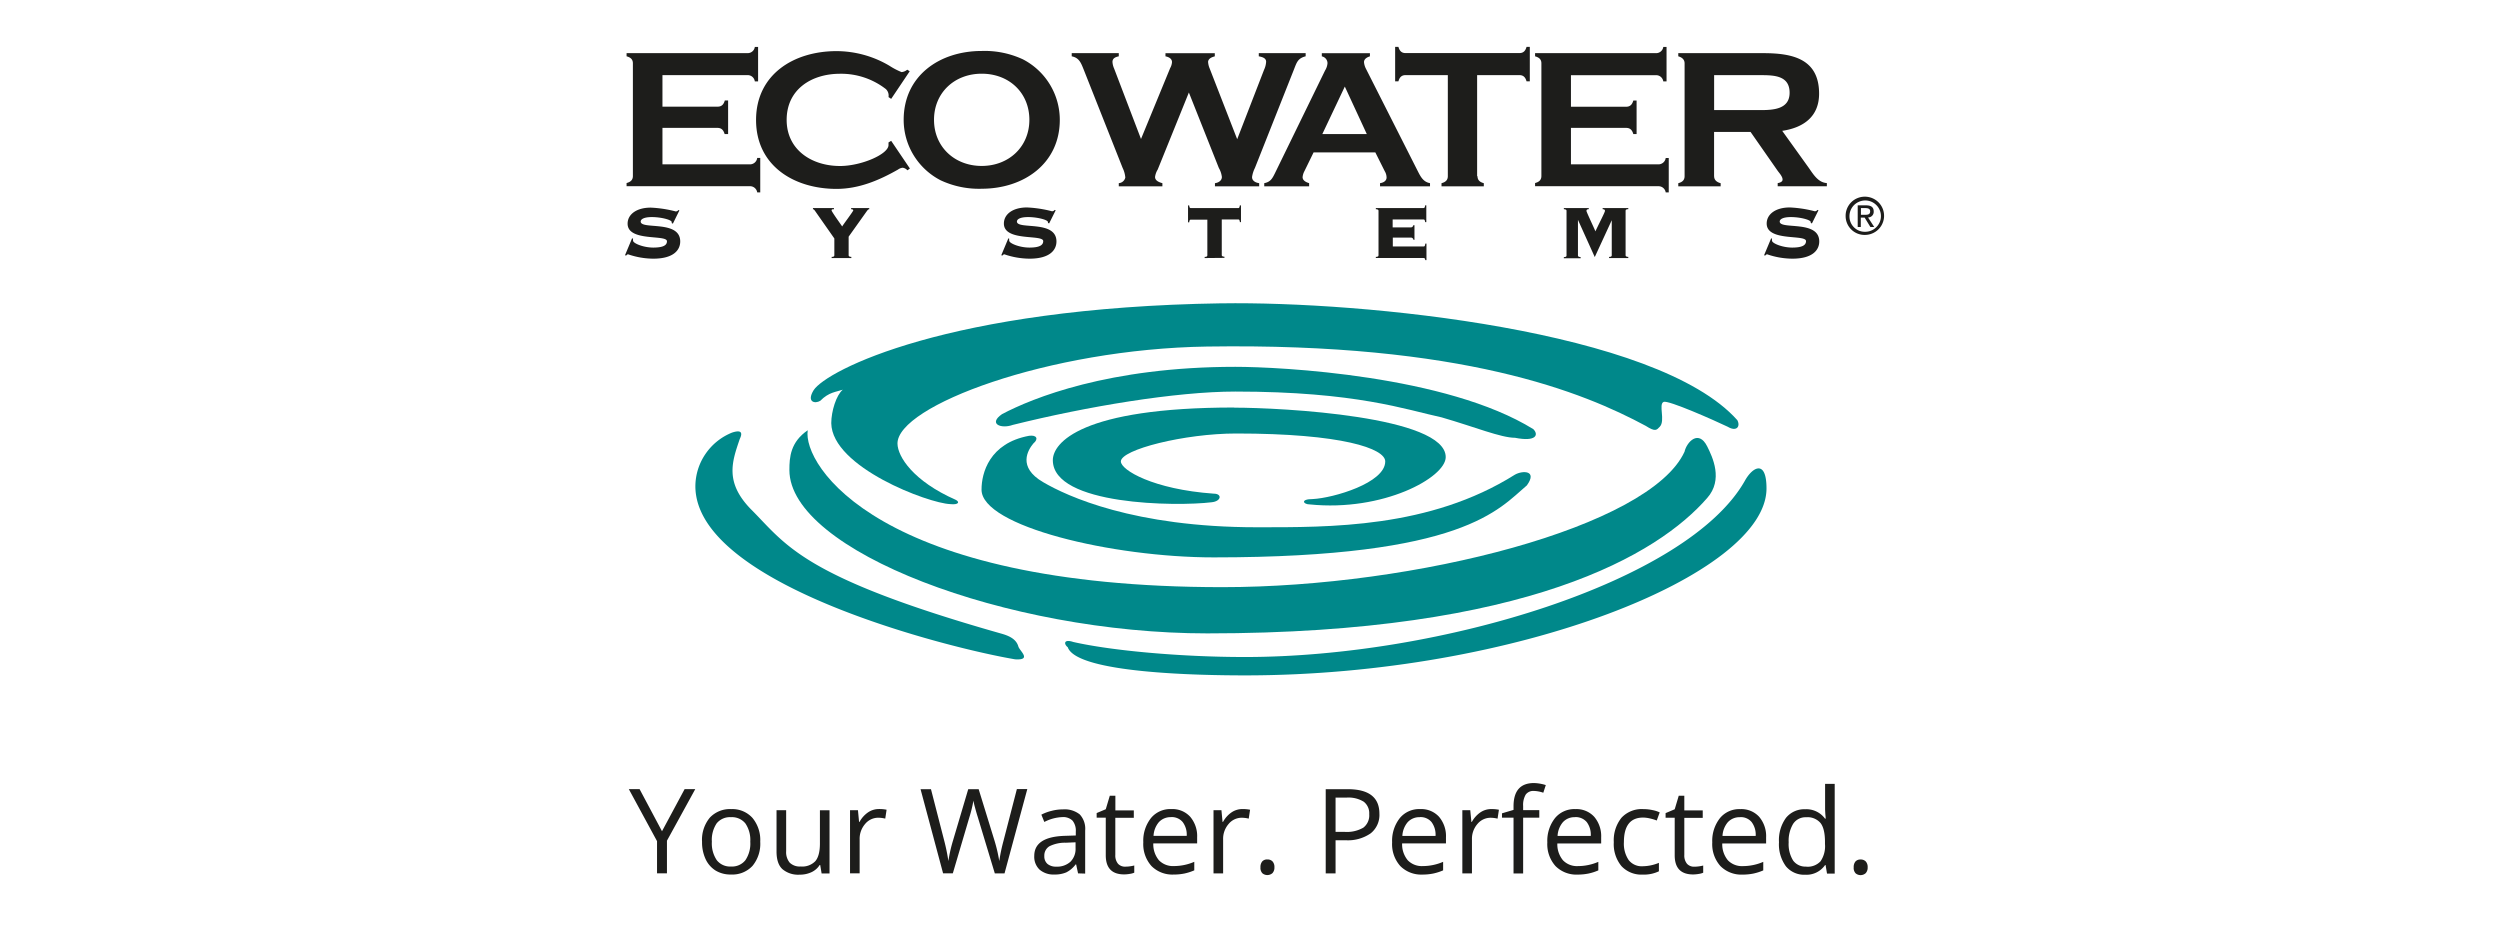
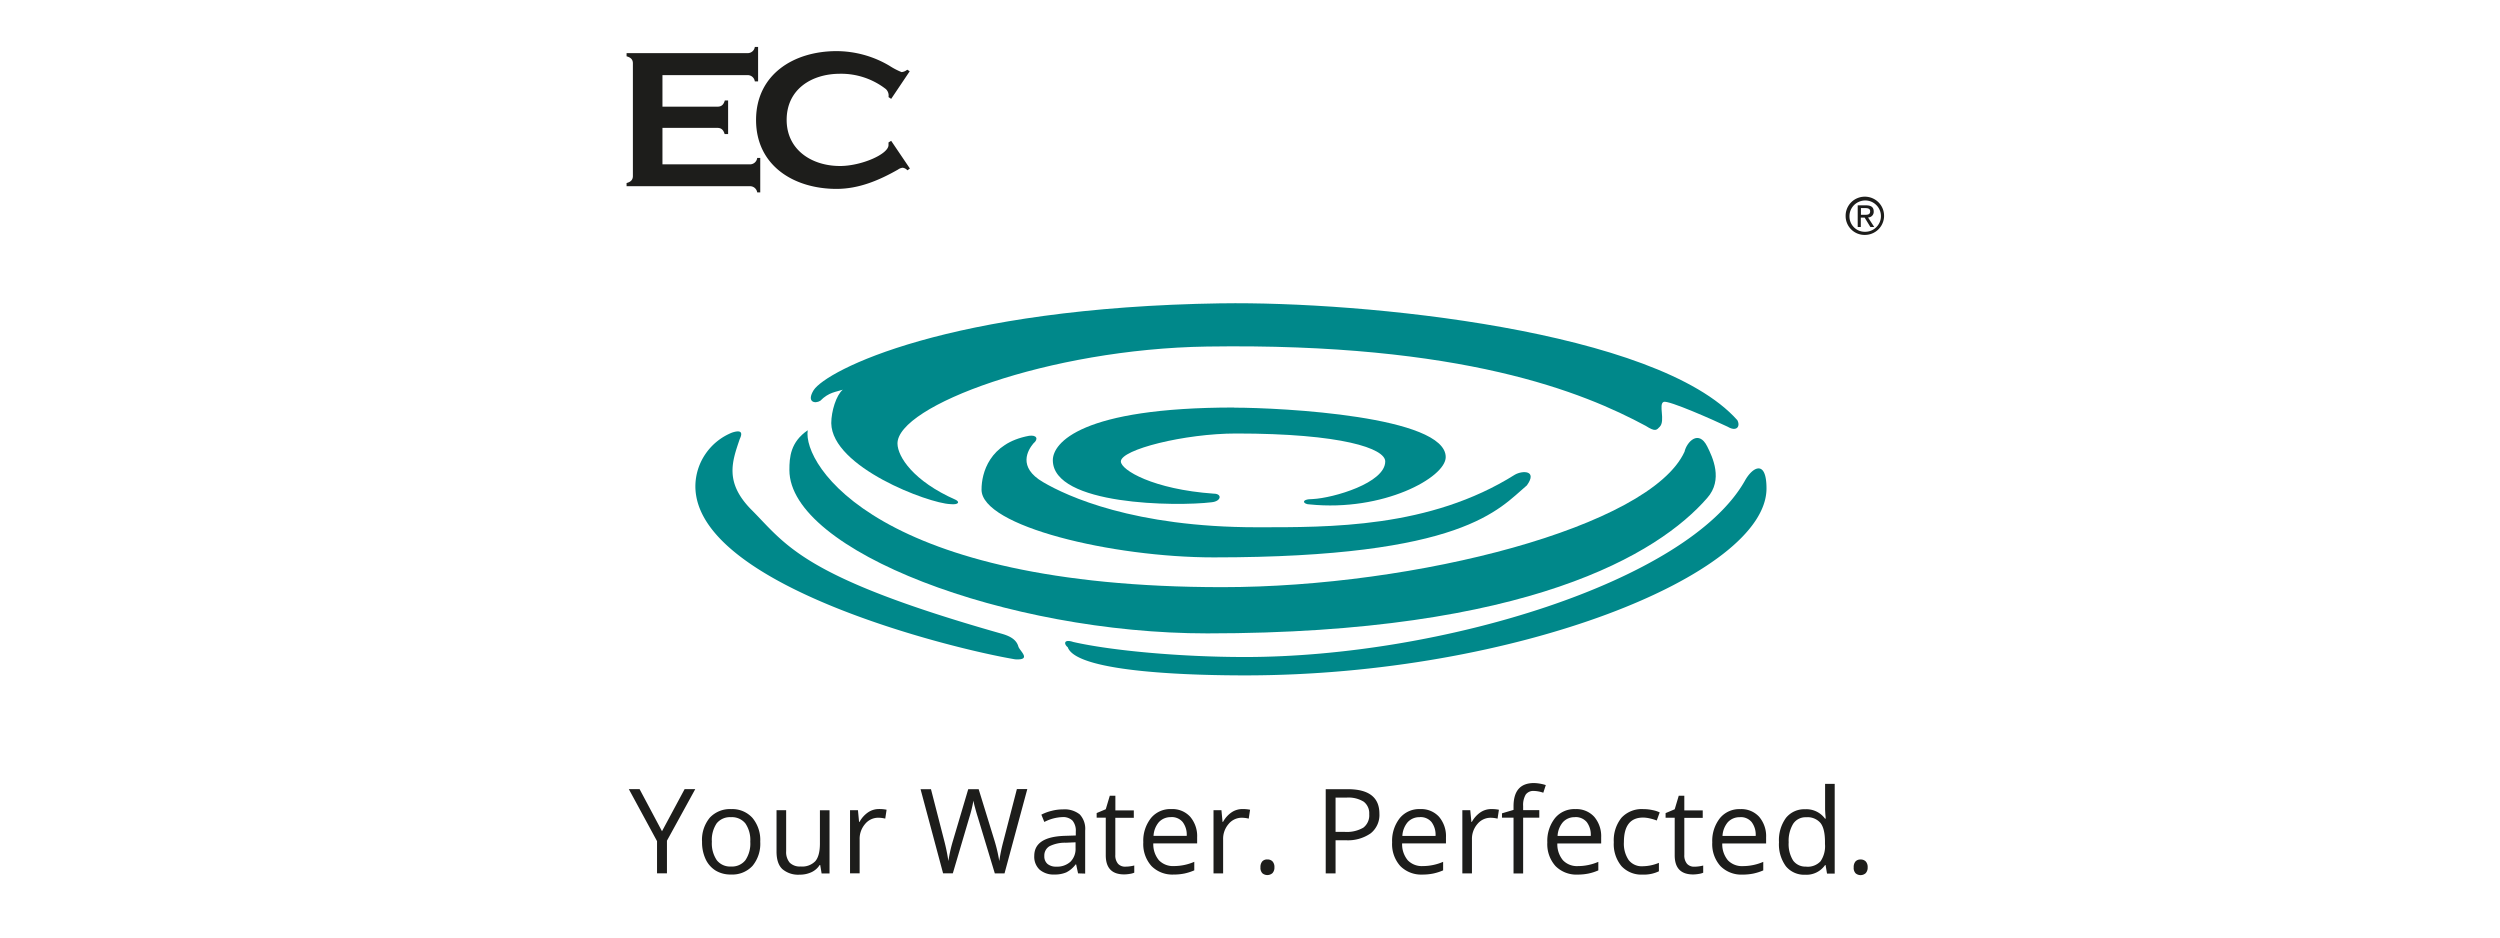
<svg xmlns="http://www.w3.org/2000/svg" width="160" height="60" fill="none" viewBox="0 0 160 60">
  <path fill="#1d1d1b" d="M42.397 10.519h5.594a.466.466 0 0 0 .47-.41h.195v2.205h-.195a.463.463 0 0 0-.47-.397h-7.89v-.203c.246-.064.404-.191.404-.449V4.053c0-.27-.17-.385-.404-.449v-.203h7.752a.46.46 0 0 0 .456-.397h.209V5.21h-.21a.457.457 0 0 0-.455-.402h-5.456v2.018h3.534c.273 0 .391-.167.458-.397h.21v2.153h-.222c-.067-.23-.183-.397-.458-.397h-3.522v2.34z" />
  <path fill="#1d1d1b" d="m58.234 10.786-.158.115a.5.5 0 0 0-.3-.166.6.6 0 0 0-.3.115c-1.213.69-2.505 1.239-3.938 1.239-2.739 0-5.15-1.494-5.15-4.409s2.411-4.408 5.15-4.408a6.67 6.67 0 0 1 3.38.933q.37.242.782.409a.66.66 0 0 0 .364-.154l.157.102-1.186 1.766-.17-.115a.57.57 0 0 0-.17-.512 4.66 4.66 0 0 0-2.933-.98c-1.826 0-3.416.997-3.416 2.952 0 1.918 1.605 2.951 3.416 2.951 1.356 0 3.103-.754 3.103-1.342v-.166l.17-.103z" />
-   <path fill="#1d1d1b" d="M62.829 12.08a5.8 5.8 0 0 1-2.621-.537 4.37 4.37 0 0 1-1.733-1.605 4.34 4.34 0 0 1-.64-2.267c0-2.824 2.296-4.409 4.996-4.409a5.8 5.8 0 0 1 2.636.536 4.36 4.36 0 0 1 2.36 3.873c0 2.8-2.309 4.408-4.996 4.408zm0-7.363c-1.748 0-3.052 1.225-3.052 2.951 0 1.727 1.316 2.952 3.051 2.952s3.052-1.225 3.052-2.952-1.292-2.951-3.051-2.951m11.264 6.135a1.2 1.2 0 0 0-.17.473c0 .245.273.345.47.397v.203h-2.791v-.203a.46.46 0 0 0 .418-.358 1.7 1.7 0 0 0-.17-.612l-2.49-6.29c-.17-.421-.288-.766-.77-.857v-.203h3.012v.203c-.194.04-.404.115-.404.358q.015.219.104.42l1.722 4.512L74.89 4.36a.9.9 0 0 0 .118-.384c0-.23-.221-.333-.418-.37v-.203h3.157v.203c-.182.051-.403.127-.43.345q.013.227.103.434l1.76 4.524 1.722-4.448c.076-.161.12-.335.13-.512 0-.245-.272-.306-.47-.345V3.4h3v.204c-.509.127-.573.396-.755.857l-2.493 6.29a1.9 1.9 0 0 0-.182.575v.012c0 .245.246.358.455.385v.203h-2.83v-.203c.21-.025.443-.155.443-.397a1.5 1.5 0 0 0-.194-.576l-1.918-4.83zm9.977-1.1-.586 1.2q-.098.181-.118.385c0 .23.246.333.418.385v.203h-2.872v-.203c.404-.076.522-.306.692-.652l3.199-6.556c.09-.143.145-.305.157-.473a.45.45 0 0 0-.364-.434v-.203h3.079v.203c-.182.052-.379.167-.379.37q.02.216.118.41l3.325 6.568c.182.358.352.69.782.767v.203h-3.199v-.203c.195-.025.404-.128.419-.346a.8.8 0 0 0-.118-.42l-.601-1.201zm1.995-4.205-1.437 3.035h2.848L86.068 5.54zm8.496 5.729c0 .27.17.384.403.448v.203h-2.707v-.203c.246-.064.404-.19.404-.448V4.808h-2.707c-.273 0-.391.166-.455.396h-.21V3h.21c.064.23.182.397.455.397h7.29c.273 0 .39-.167.455-.397h.209v2.204h-.21c-.063-.23-.181-.396-.455-.396h-2.707v6.468zm5.98-.757h5.594a.467.467 0 0 0 .47-.409h.195v2.204h-.195a.463.463 0 0 0-.47-.396h-7.89v-.204c.246-.063.404-.19.404-.448V4.053c0-.27-.17-.384-.404-.448v-.203h7.747a.46.46 0 0 0 .458-.397h.209v2.204h-.209a.46.46 0 0 0-.458-.397h-5.451v2.019h3.534c.273 0 .392-.167.458-.397h.209v2.148h-.209c-.066-.23-.182-.397-.458-.397h-3.534v2.339zm9.163.757c0 .245.169.384.418.448v.203h-2.712v-.203c.246-.064.404-.19.404-.448V4.053c0-.245-.17-.384-.404-.448v-.203h5.439c1.865 0 3.573.357 3.573 2.593 0 1.458-.984 2.173-2.36 2.379l1.696 2.363c.288.41.6.945 1.161.98v.203h-3.147v-.203c.118-.013.312-.076.312-.218v-.013c0-.178-.194-.396-.3-.536l-1.747-2.505h-2.336v2.83zm2.953-4.23c.834 0 1.878-.051 1.878-1.112 0-1.112-1.017-1.124-1.878-1.124h-2.953v2.236zM40.455 15.25l.062.029a.4.4 0 0 0 0 .127c0 .164.654.439 1.29.439.634 0 .878-.145.878-.404 0-.451-2.518.049-2.518-1.125 0-.607.586-1.028 1.477-1.028a7.6 7.6 0 0 1 1.607.245.21.21 0 0 0 .165-.091l.066.024-.418.848-.074-.037v-.061c0-.152-.696-.323-1.27-.323-.531 0-.716.147-.716.286 0 .541 2.53-.122 2.53 1.276 0 .524-.396 1.1-1.723 1.1a5 5 0 0 1-1.614-.28c-.05 0-.086.042-.123.08l-.074-.02.453-1.083zm14.016-1.933h1.161v.074c-.061 0-.103.053-.147.11l-1.172 1.646v1.185c0 .054.02.098.173.11v.074h-1.26v-.074c.152 0 .172-.054.172-.11v-1.07l-1.167-1.666c-.128-.188-.147-.205-.202-.205v-.074h1.344v.074c-.074 0-.152 0-.152.073 0 .074.477.735.679 1.029.066-.123.709-.968.709-1.029s-.08-.073-.136-.073v-.074zm10.058 1.932.062.03a.4.4 0 0 0 0 .127c0 .164.654.439 1.29.439.634 0 .885-.147.885-.414 0-.45-2.517.049-2.517-1.124 0-.608.585-1.03 1.476-1.03a7.6 7.6 0 0 1 1.607.246.2.2 0 0 0 .165-.09l.067.024-.421.845-.074-.037v-.049c0-.152-.697-.323-1.27-.323-.532 0-.716.147-.716.286 0 .541 2.53-.122 2.53 1.276 0 .524-.397 1.1-1.723 1.1a5 5 0 0 1-1.612-.28c-.05 0-.086.042-.123.08l-.074-.018.453-1.083zm12.569 1.267v-.074c.152 0 .172-.054.172-.11v-2.275h-1.051c-.067 0-.091.03-.11.171h-.075v-1.082h.074c.017.14.042.171.11.171h3.02c.067 0 .092-.03.111-.171h.074v1.07h-.069c-.02-.14-.042-.171-.11-.171h-1.051v2.275c0 .054.017.098.172.11v.074zm13.437-1.168h-.074a.16.16 0 0 0-.12-.137.2.2 0 0 0-.065-.003H89.14v.566h1.97c.066 0 .09-.03.11-.184h.074v1.058h-.074c-.02-.103-.042-.135-.11-.135h-3.057v-.073c.152 0 .172-.054.172-.11v-2.832c0-.053-.017-.098-.172-.11v-.073H91.1c.066 0 .09-.03.11-.172h.074v1.073h-.074c-.02-.14-.041-.169-.11-.169h-1.97v.505h1.138a.16.16 0 0 0 .164-.08.2.2 0 0 0 .02-.06h.074v.948zm12.445 1.168v-.074c.153 0 .172-.054.172-.11v-2.238l-1.087 2.358-1.076-2.383v2.275c0 .054.017.098.172.11v.074h-1.075v-.074c.152 0 .172-.053.172-.11v-2.846c0-.053-.017-.098-.172-.11v-.073h1.595v.073q-.148 0-.148.11c0 .074.514 1.144.573 1.308.281-.602.611-1.224.611-1.308 0-.083-.049-.102-.148-.11v-.073h1.642v.073c-.153 0-.173.054-.173.11v2.834c0 .054.018.098.173.11v.074zm10.368-1.267.062.03a.4.4 0 0 0 0 .127c0 .164.655.439 1.289.439.635 0 .886-.147.886-.414 0-.45-2.517.049-2.517-1.124 0-.608.586-1.03 1.476-1.03a7.6 7.6 0 0 1 1.607.246.21.21 0 0 0 .165-.09l.067.024-.421.845-.074-.037v-.049c0-.152-.696-.323-1.27-.323-.531 0-.716.147-.716.286 0 .541 2.53-.122 2.53 1.276 0 .524-.396 1.1-1.723 1.1a5 5 0 0 1-1.612-.28c-.049 0-.086.042-.123.08l-.074-.018.453-1.083z" />
  <path fill="#00888a" d="M78.176 19.414c9.051-.137 27.88 1.715 33.014 7.478.214.409-.057.756-.615.421-.834-.4-3.827-1.73-4.103-1.59-.344.143.123 1.203-.246 1.588-.204.21-.271.347-.901-.057-3.977-2.14-11.697-5.324-28.075-5.075-10.159.155-19.848 3.811-19.811 6.217.012.825 1.004 2.392 3.718 3.588.279.132.212.34-.342.279-1.383-.05-7.57-2.361-7.614-5.18 0-.757.317-1.793.738-2.143-.413.144-.895.151-1.44.71-.342.21-.898.083-.425-.68.81-1.252 8.56-5.291 26.111-5.558z" />
-   <path fill="#00888a" d="M79.059 23.477c2.902 0 13.536.551 19.075 3.99.345.343.207.826-1.174.551-.898 0-2.556-.688-4.7-1.308-2.281-.49-5.461-1.65-13.201-1.65-3.802 0-9.536.962-14.237 2.133-.76.274-1.59-.069-.692-.689 1.935-1.023 6.842-3.027 14.929-3.027" />
  <path fill="#00888a" d="M78.99 26.09c3.042 0 13.536.552 13.536 3.165 0 1.308-4.01 3.507-8.707 3.027-.414 0-.623-.343.206-.343 1.312-.068 4.63-1.03 4.63-2.407 0-.826-2.764-1.788-9.537-1.788-3.317 0-7.383 1.03-7.383 1.788 0 .55 2.072 1.788 5.943 2.062.554 0 .493.49-.138.551-2.215.274-10.159.206-10.159-2.694 0-1.1 1.797-3.37 11.612-3.37z" />
  <path fill="#00888a" d="M62.819 31.32c0-1.031.492-2.959 3.042-3.429.492-.069.622.206.275.49-.344.411-1.036 1.514.623 2.476 1.52.894 5.805 2.888 13.683 2.888 4.632 0 11.058.068 16.519-3.37.492-.275 1.451-.275.76.688-1.797 1.513-4.009 4.61-20.043 4.61-6.497 0-14.86-1.995-14.86-4.334z" />
  <path fill="#00888a" d="M78.23 37.578c12.371 0 27.369-3.853 29.579-8.665.137-.62.898-1.445 1.452-.343.344.688 1.036 2.13 0 3.301-3.111 3.576-11.474 8.666-31.994 8.666-12.854 0-26.746-5.296-26.746-10.456 0-.825.069-1.788 1.174-2.545-.345 2.204 4.491 10.042 26.54 10.042z" />
  <path fill="#00888a" d="M46.852 27.686c.413-.137.76-.137.492.411-.492 1.445-.967 2.75.691 4.47 2.282 2.27 3.18 4.333 16.034 7.98.492.137.967.342 1.105.825.069.274.898.894-.207.825-4.154-.698-20.463-4.756-20.463-11.082a3.7 3.7 0 0 1 .652-2.07 3.75 3.75 0 0 1 1.698-1.36zM68.346 41.43c-.276-.206-.276-.551.345-.343 2.419.55 6.841.962 10.988.962 12.51 0 28.336-4.815 31.993-11.28.493-.895 1.384-1.377 1.384.49 0 5.503-16.034 11.966-33.382 11.966-2.901 0-10.713-.137-11.333-1.788z" />
  <path fill="#1d1d1b" d="M118.12 13.83a1.22 1.22 0 0 1 .746-1.145 1.24 1.24 0 0 1 1.348.253 1.222 1.222 0 0 1-.178 1.89 1.23 1.23 0 0 1-.685.207 1.21 1.21 0 0 1-1.231-1.205m1.231 1.004a1.01 1.01 0 0 0 .945-.602.995.995 0 0 0-.203-1.099 1 1 0 0 0-1.098-.228 1 1 0 0 0-.629.925.98.98 0 0 0 .985 1.004m-.246-.308h-.212v-1.384h.532c.329 0 .492.12.492.394a.36.36 0 0 1-.098.27.37.37 0 0 1-.264.112l.396.61h-.246l-.367-.6h-.246v.6zm.246-.779c.179 0 .339-.012.339-.225 0-.172-.157-.204-.302-.204h-.288v.431zM42.368 53.199l1.447-2.694h.681l-1.811 3.299v2.091h-.635v-2.062l-1.806-3.33h.689zm6.287.671a2.22 2.22 0 0 1-.492 1.543 1.76 1.76 0 0 1-1.383.556 1.84 1.84 0 0 1-.967-.245 1.7 1.7 0 0 1-.652-.735c-.16-.35-.238-.73-.23-1.114a2.22 2.22 0 0 1 .493-1.54 1.76 1.76 0 0 1 1.378-.552 1.73 1.73 0 0 1 1.356.564c.35.428.528.971.497 1.523m-3.096 0c-.027.417.083.831.313 1.18a1.08 1.08 0 0 0 .916.407 1.09 1.09 0 0 0 .917-.404c.232-.35.342-.765.313-1.183a1.88 1.88 0 0 0-.313-1.17 1.1 1.1 0 0 0-.925-.4 1.09 1.09 0 0 0-.913.394 1.9 1.9 0 0 0-.308 1.176m4.755-2.018v2.623c-.02.264.061.527.227.735a.92.92 0 0 0 .708.245 1.16 1.16 0 0 0 .93-.338q.296-.348.296-1.134v-2.126h.615V55.9h-.507l-.09-.538h-.035c-.127.2-.31.358-.524.458-.24.11-.502.163-.766.159-.4.026-.794-.103-1.1-.36q-.37-.351-.37-1.122v-2.645zm5.936-.074q.248-.003.492.044l-.086.569a2 2 0 0 0-.445-.057 1.09 1.09 0 0 0-.844.4c-.237.275-.362.63-.35.991v2.17h-.615v-4.043h.507l.071.75h.03a1.76 1.76 0 0 1 .544-.61c.205-.14.448-.214.696-.214m8.04 4.118h-.622l-1.093-3.613q-.079-.245-.175-.605a4 4 0 0 1-.1-.438q-.095.54-.26 1.065l-1.06 3.59h-.622l-1.443-5.388h.667l.857 3.331q.162.628.258 1.269.1-.671.298-1.32l.972-3.28h.667l1.019 3.31q.193.634.3 1.29.095-.645.266-1.276l.861-3.329h.667zm4.706 0-.123-.576h-.03a1.7 1.7 0 0 1-.605.514c-.24.097-.497.143-.756.135a1.36 1.36 0 0 1-.947-.311 1.13 1.13 0 0 1-.342-.882q0-1.224 1.968-1.283l.69-.022v-.245a1.02 1.02 0 0 0-.207-.703.85.85 0 0 0-.657-.228 2.7 2.7 0 0 0-1.15.311l-.19-.468q.316-.162.658-.244.353-.093.719-.093c.387-.032.771.083 1.078.32a1.34 1.34 0 0 1 .349 1.029v2.76zm-1.39-.431c.33.018.655-.095.903-.314a1.16 1.16 0 0 0 .327-.88v-.364l-.615.027a2.25 2.25 0 0 0-1.059.227.69.69 0 0 0-.325.625.63.63 0 0 0 .202.505.84.84 0 0 0 .566.174m4.427 0q.157 0 .315-.025.125-.017.246-.049v.46a1.1 1.1 0 0 1-.296.079q-.173.03-.349.032-1.179 0-1.179-1.225v-2.405h-.583v-.296l.583-.245.258-.865h.357v.938h1.18v.475H71.38v2.38a.82.82 0 0 0 .174.562.6.6 0 0 0 .478.184m3.083.506a1.88 1.88 0 0 1-1.422-.546 2.1 2.1 0 0 1-.522-1.516c-.028-.56.147-1.11.492-1.553a1.6 1.6 0 0 1 1.3-.575 1.54 1.54 0 0 1 1.208.49c.31.369.469.84.446 1.32v.387h-2.806c-.016.392.112.776.362 1.08a1.25 1.25 0 0 0 .964.37 3.3 3.3 0 0 0 1.297-.272v.546a3.3 3.3 0 0 1-.617.2q-.347.071-.702.07m-.167-3.673a1.01 1.01 0 0 0-.78.318 1.47 1.47 0 0 0-.342.88h2.124a1.34 1.34 0 0 0-.259-.887.91.91 0 0 0-.74-.316zm4.565-.52q.248-.003.492.044l-.086.569a2 2 0 0 0-.445-.057 1.09 1.09 0 0 0-.844.4c-.237.275-.362.63-.35.991v2.17h-.615v-4.043h.507l.071.75h.03a1.76 1.76 0 0 1 .544-.61c.205-.14.448-.214.696-.214m1.157 3.728a.55.55 0 0 1 .113-.375.41.41 0 0 1 .325-.127.44.44 0 0 1 .335.127c.087.105.13.24.12.375a.52.52 0 0 1-.123.37.494.494 0 0 1-.647.012.5.5 0 0 1-.123-.382m7.612-3.431a1.5 1.5 0 0 1-.561 1.259 2.55 2.55 0 0 1-1.607.44h-.638v2.121h-.63v-5.388h1.398q2.037-.004 2.038 1.568m-2.806 1.163h.566c.423.034.845-.06 1.213-.27a.99.99 0 0 0 .375-.864.93.93 0 0 0-.352-.796c-.33-.2-.713-.291-1.098-.262h-.704zm5.565 2.733a1.88 1.88 0 0 1-1.423-.546 2.1 2.1 0 0 1-.522-1.516c-.027-.56.148-1.11.493-1.553a1.6 1.6 0 0 1 1.299-.575 1.54 1.54 0 0 1 1.208.49c.31.369.469.84.446 1.32v.387h-2.806c-.016.392.113.776.362 1.08a1.25 1.25 0 0 0 .965.37 3.3 3.3 0 0 0 1.297-.272v.546a3.3 3.3 0 0 1-.618.2q-.347.071-.701.07m-.168-3.673a1.01 1.01 0 0 0-.78.318 1.47 1.47 0 0 0-.342.88h2.124a1.35 1.35 0 0 0-.258-.887.91.91 0 0 0-.744-.316zm4.565-.52q.249-.003.493.044l-.087.569a2 2 0 0 0-.445-.057 1.09 1.09 0 0 0-.844.4c-.237.275-.362.63-.35.991v2.17h-.615v-4.043h.507l.072.75h.03c.13-.243.317-.452.543-.61.205-.14.448-.214.696-.214m3.077.552h-1.034V55.9h-.615v-3.57h-.739v-.277l.739-.22v-.226q0-1.492 1.31-1.492.386.012.755.13l-.16.49a2 2 0 0 0-.608-.115.6.6 0 0 0-.515.23 1.3 1.3 0 0 0-.167.735v.262h1.034zm2.458 3.642a1.88 1.88 0 0 1-1.422-.547 2.1 2.1 0 0 1-.522-1.516c-.027-.56.147-1.11.492-1.553a1.6 1.6 0 0 1 1.3-.575 1.54 1.54 0 0 1 1.208.49c.31.369.468.84.446 1.32v.387H99.67c-.017.392.112.776.362 1.08a1.24 1.24 0 0 0 .964.37 3.3 3.3 0 0 0 1.297-.272v.546a3.2 3.2 0 0 1-.617.2q-.347.071-.702.07m-.167-3.674a1 1 0 0 0-.78.318 1.47 1.47 0 0 0-.342.88h2.124a1.34 1.34 0 0 0-.259-.887.92.92 0 0 0-.743-.316zm4.334 3.673a1.73 1.73 0 0 1-1.366-.54 2.2 2.2 0 0 1-.492-1.53 2.3 2.3 0 0 1 .492-1.567 1.77 1.77 0 0 1 1.4-.553q.297 0 .586.063.24.045.46.148l-.189.519a3 3 0 0 0-.446-.135 2 2 0 0 0-.426-.054q-1.23 0-1.23 1.572c-.026.404.08.806.303 1.144a1.05 1.05 0 0 0 .895.4 2.8 2.8 0 0 0 1.042-.218v.54a2.2 2.2 0 0 1-1.029.212m3.302-.506q.159 0 .316-.025.124-.017.246-.049v.46q-.143.06-.296.079-.173.03-.349.032-1.179 0-1.179-1.225v-2.405h-.583v-.296l.583-.245.258-.865h.357v.938h1.179v.475h-1.179v2.38a.82.82 0 0 0 .175.562.6.6 0 0 0 .472.184m3.087.506a1.88 1.88 0 0 1-1.423-.546 2.1 2.1 0 0 1-.522-1.516c-.027-.56.148-1.11.493-1.553a1.6 1.6 0 0 1 1.299-.575 1.54 1.54 0 0 1 1.208.49c.31.369.469.84.446 1.32v.387h-2.806c-.016.392.113.776.362 1.08a1.25 1.25 0 0 0 .965.37 3.3 3.3 0 0 0 1.297-.272v.546a3.3 3.3 0 0 1-.618.2q-.347.071-.701.07m-.168-3.673a1.01 1.01 0 0 0-.78.318 1.47 1.47 0 0 0-.342.88h2.124a1.34 1.34 0 0 0-.259-.887.9.9 0 0 0-.743-.316zm5.476 3.064h-.034a1.45 1.45 0 0 1-1.275.617 1.51 1.51 0 0 1-1.231-.541 2.38 2.38 0 0 1-.443-1.544 2.42 2.42 0 0 1 .446-1.552 1.5 1.5 0 0 1 1.23-.554 1.48 1.48 0 0 1 1.268.598h.049l-.027-.292-.015-.284v-1.646h.615v5.741h-.492zm-1.23.102a1.12 1.12 0 0 0 .908-.347c.217-.325.317-.714.283-1.102v-.123q0-.86-.288-1.225a1.09 1.09 0 0 0-.918-.367.95.95 0 0 0-.83.419 2.1 2.1 0 0 0-.288 1.183c-.028.41.072.819.286 1.17a.97.97 0 0 0 .847.385zm3.029.042a.55.55 0 0 1 .113-.375.42.42 0 0 1 .325-.127.44.44 0 0 1 .335.127c.087.105.13.24.12.375a.52.52 0 0 1-.123.37.49.49 0 0 1-.647.012.5.5 0 0 1-.123-.382" />
</svg>